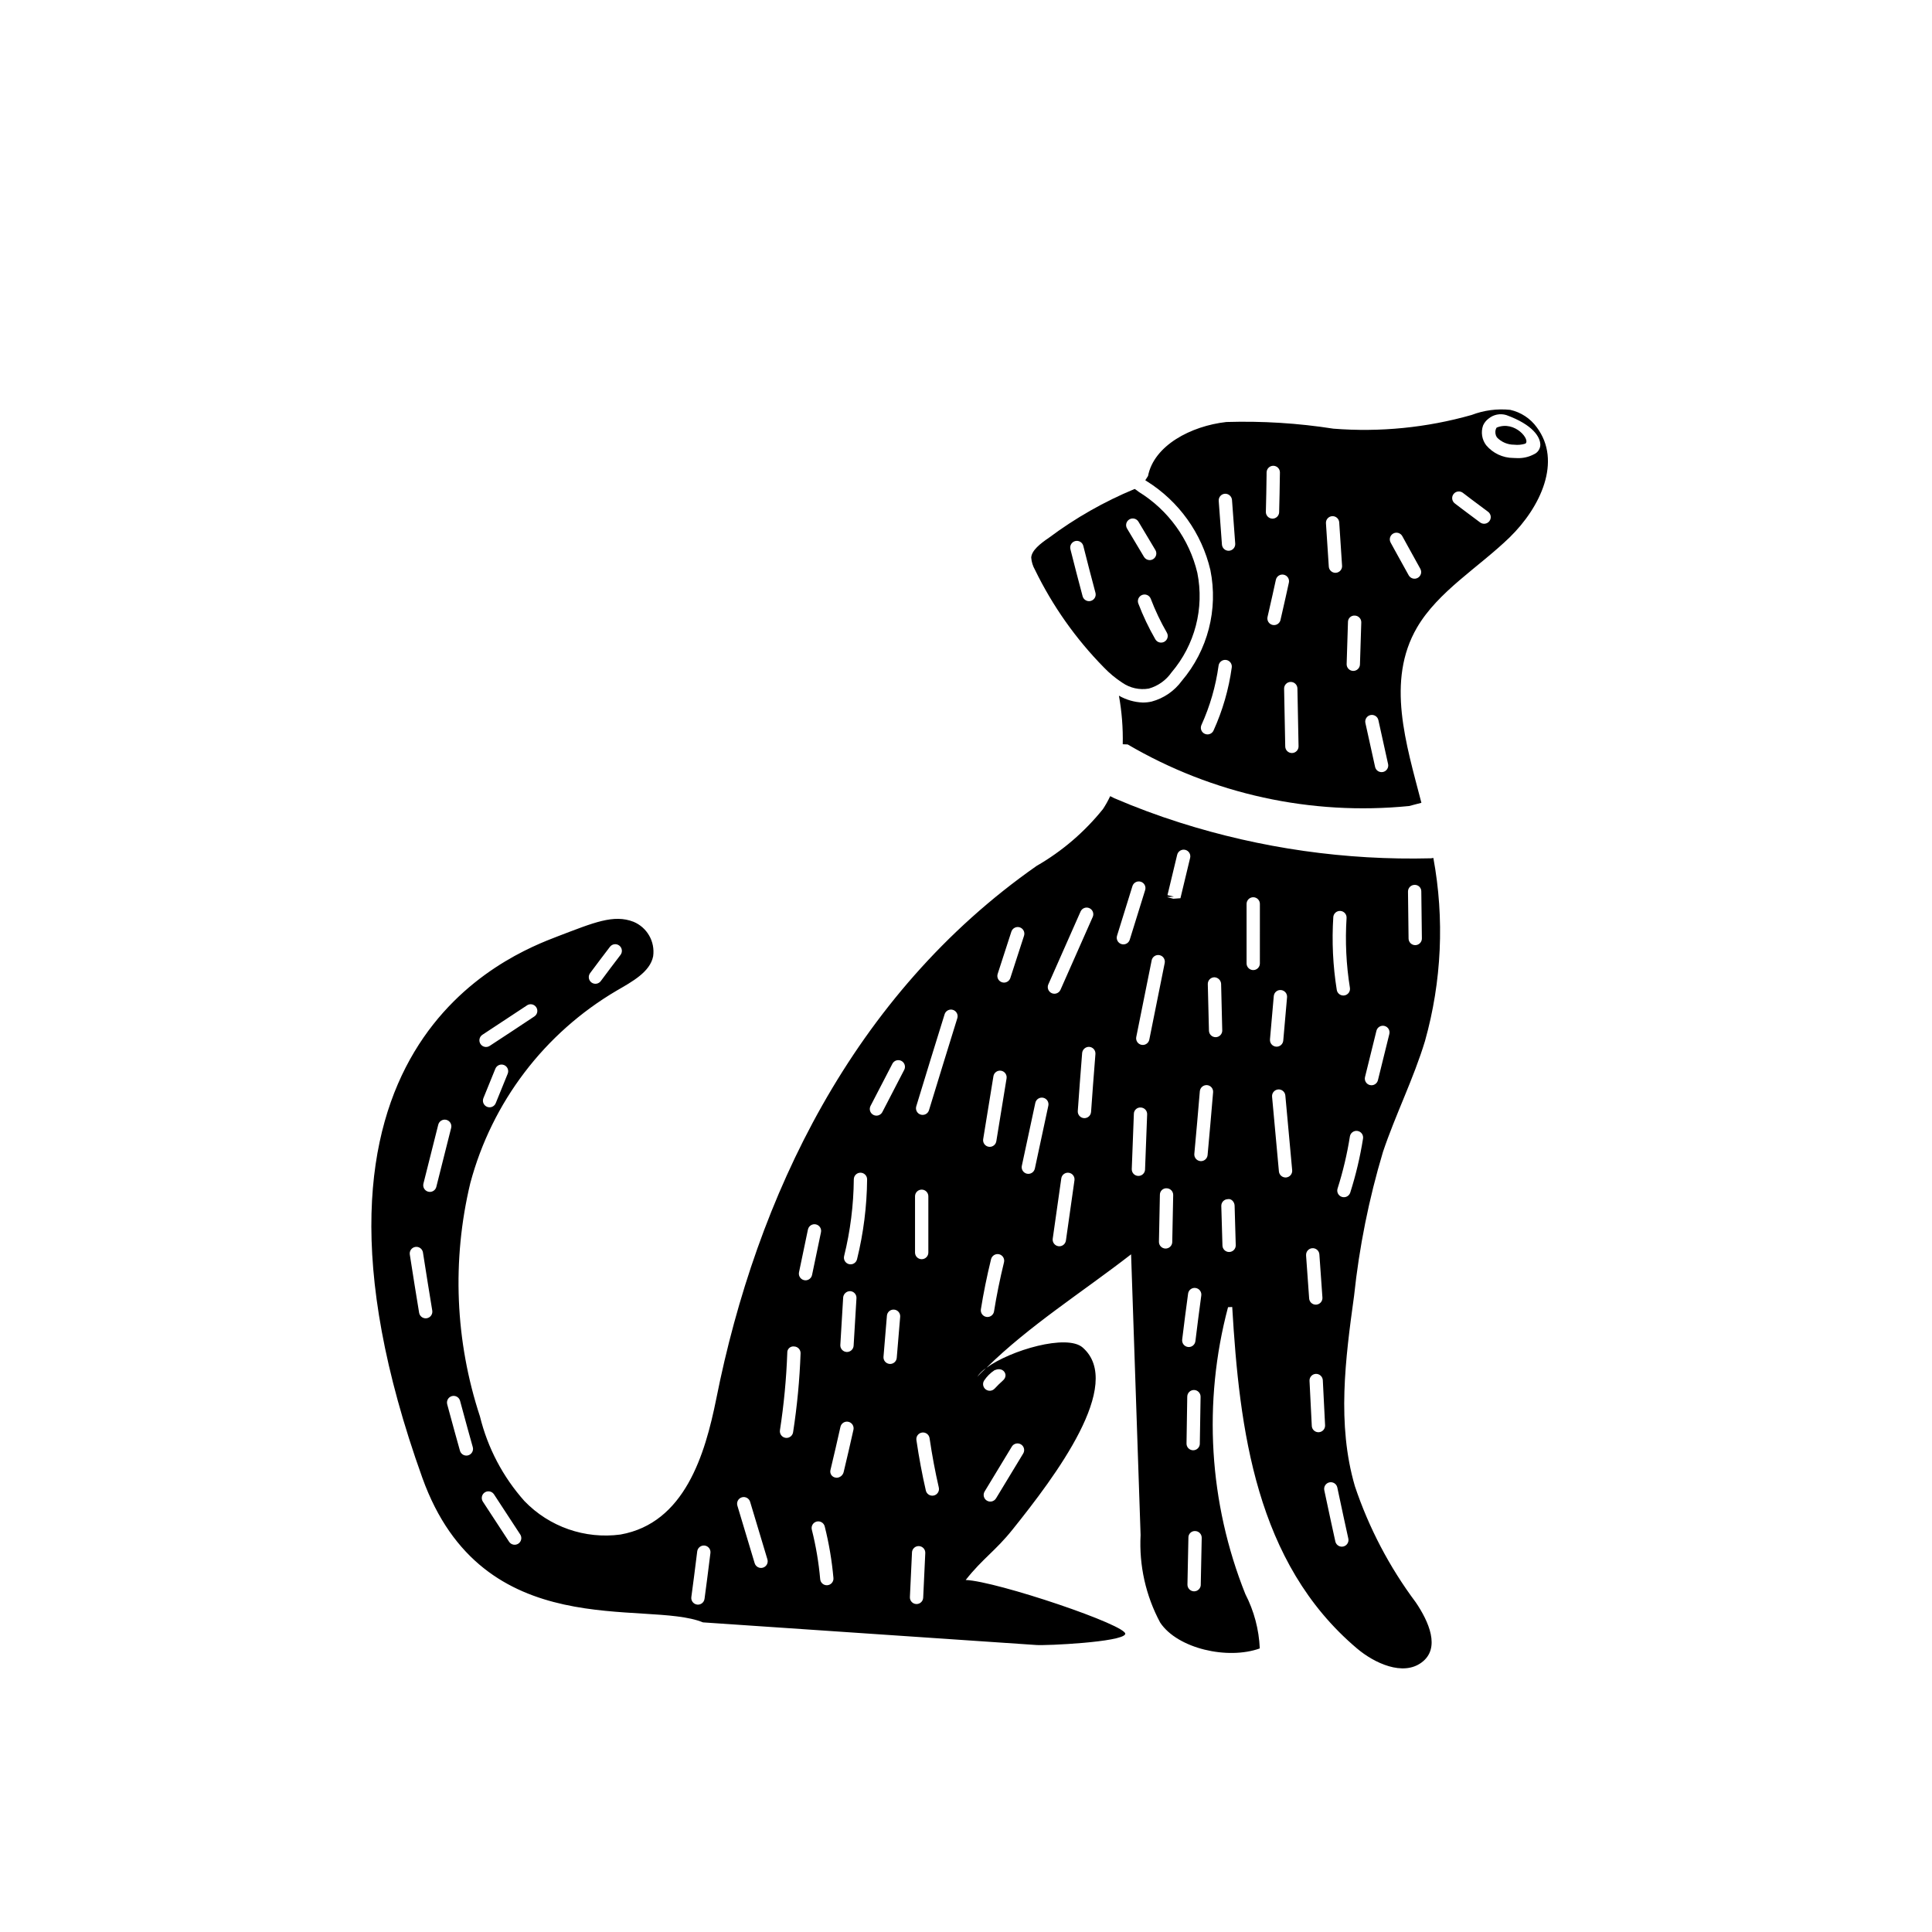
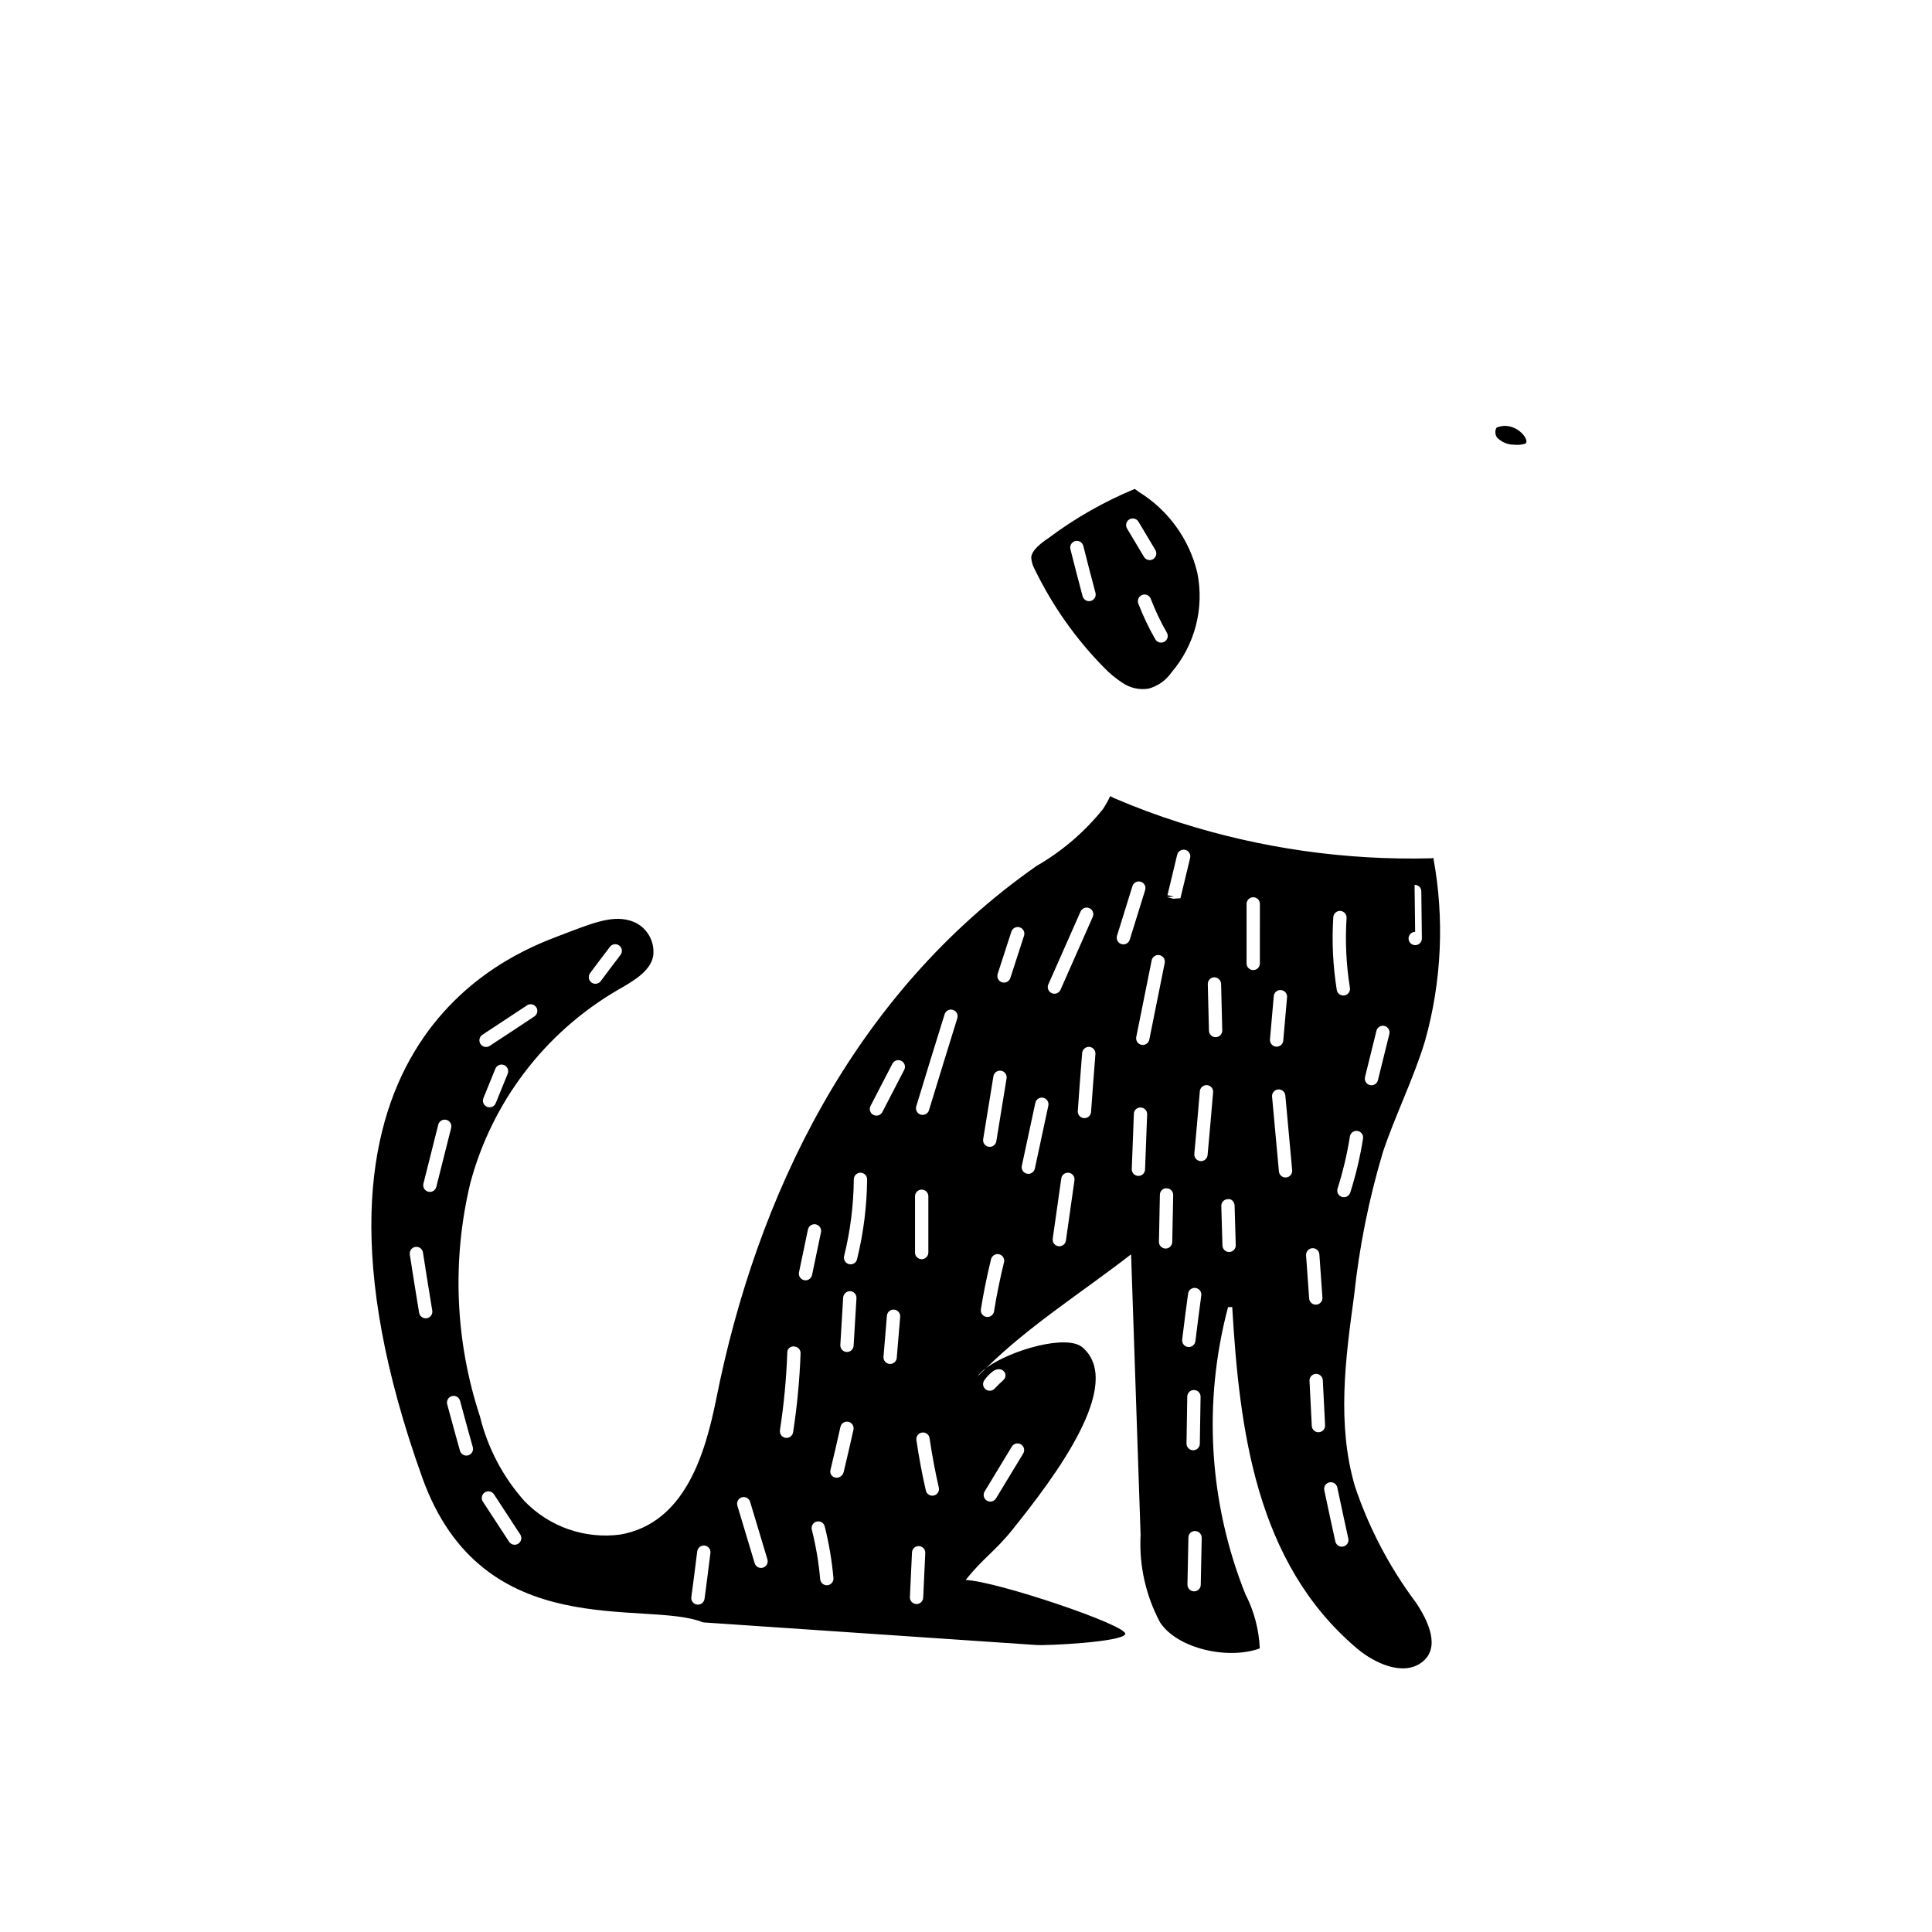
<svg xmlns="http://www.w3.org/2000/svg" fill="#000000" width="800px" height="800px" version="1.1" viewBox="144 144 512 512">
  <g>
-     <path d="m551.27 257.25c-1.707-2.359-4.215-4.008-7.055-4.637-3.469-0.352-6.973 0.113-10.227 1.359-11.898 3.375-24.301 4.606-36.629 3.629-9.379-1.465-18.875-2.055-28.363-1.766-9.422 1.059-19.195 6.246-20.758 14.309l-0.723 1.125c0.121 0.094 0.258 0.148 0.375 0.246l0.004 0.004c8.512 5.316 14.578 13.785 16.871 23.559 2.106 10.43-0.688 21.25-7.574 29.359-1.957 2.684-4.777 4.621-7.988 5.484-0.773 0.172-1.562 0.262-2.356 0.258-2.223-0.086-4.391-0.711-6.32-1.816 0.766 4.246 1.105 8.559 1.012 12.871l1.309 0.051c22.504 13.188 48.609 18.902 74.566 16.32l3.273-0.855c-4.031-15.566-9.422-32.293-1.16-46.453 5.594-9.574 16.324-15.922 24.535-23.879 8.215-8.008 13.906-20.203 7.207-29.168zm-85.668 80.34c-0.281 0.629-0.91 1.035-1.605 1.035-0.25 0-0.496-0.051-0.723-0.156-0.43-0.191-0.762-0.547-0.926-0.984s-0.148-0.922 0.043-1.348c2.266-4.996 3.797-10.297 4.543-15.734 0.133-0.965 1.02-1.641 1.984-1.512 0.965 0.133 1.641 1.02 1.512 1.984-0.793 5.773-2.418 11.406-4.828 16.715zm4.121-47.637-0.141 0.004h0.004c-0.918 0-1.684-0.707-1.758-1.625l-0.855-11.586c-0.074-0.973 0.652-1.82 1.621-1.898 0.965-0.059 1.805 0.66 1.898 1.621l0.855 11.586c0.074 0.973-0.652 1.82-1.621 1.898zm9.93-20.176 0.008-0.605h0.004c0.016-0.961 0.801-1.734 1.766-1.734h0.027c0.973 0.016 1.75 0.816 1.734 1.789l-0.012 0.602c-0.051 3.289-0.098 6.617-0.195 9.902h0.004c-0.027 0.953-0.809 1.715-1.762 1.715l-0.051-0.004c-0.469-0.012-0.91-0.211-1.23-0.551-0.324-0.34-0.496-0.797-0.48-1.262 0.094-3.269 0.145-6.578 0.191-9.852zm3.691 38.508h0.008c-0.184 0.801-0.898 1.371-1.719 1.371-0.133 0-0.266-0.016-0.395-0.043-0.457-0.105-0.852-0.383-1.102-0.781-0.246-0.395-0.328-0.875-0.227-1.328l0.438-1.922c0.605-2.66 1.207-5.301 1.773-7.934 0.211-0.949 1.145-1.551 2.094-1.344 0.949 0.203 1.555 1.137 1.355 2.086-0.57 2.648-1.176 5.301-1.785 7.977zm3.051 35.277h-0.027c-0.961 0-1.746-0.77-1.766-1.727l-0.301-15.316c-0.02-0.977 0.754-1.781 1.727-1.801h0.035c0.961 0 1.746 0.77 1.766 1.73l0.301 15.316c0.012 0.469-0.168 0.922-0.492 1.258-0.324 0.336-0.77 0.531-1.238 0.539zm11.625-47.766-0.117 0.004v0.004c-0.93-0.004-1.699-0.723-1.758-1.648l-0.754-11.484v-0.004c-0.066-0.973 0.672-1.809 1.641-1.875 0.973-0.062 1.812 0.672 1.875 1.645l0.754 11.484h0.004c0.027 0.469-0.125 0.926-0.434 1.277-0.309 0.352-0.746 0.566-1.211 0.598zm6.383 24.285c-0.027 0.957-0.809 1.715-1.766 1.719h-0.047c-0.973-0.027-1.738-0.836-1.715-1.812l0.352-11.137c-0.008-0.473 0.184-0.93 0.527-1.258 0.344-0.324 0.812-0.492 1.285-0.457 0.973 0.031 1.742 0.84 1.715 1.816zm6.113 28.504c-0.125 0.027-0.254 0.039-0.383 0.039-0.828 0-1.543-0.574-1.719-1.383l-2.57-11.637c-0.211-0.949 0.391-1.891 1.34-2.102 0.949-0.211 1.895 0.387 2.102 1.34l2.57 11.641h0.004c0.207 0.949-0.395 1.891-1.344 2.102zm9.207-51.445v-0.004c-0.406 0.23-0.891 0.289-1.34 0.164-0.449-0.129-0.832-0.43-1.062-0.836-1.125-2.008-2.227-4.012-3.34-6.035l-1.453-2.644h0.004c-0.227-0.41-0.281-0.891-0.152-1.34 0.133-0.449 0.434-0.828 0.844-1.055 0.855-0.473 1.926-0.16 2.398 0.691l1.457 2.648c1.105 2.012 2.203 4.008 3.32 6.004v0.004c0.227 0.406 0.285 0.891 0.16 1.34-0.129 0.449-0.426 0.832-0.836 1.059zm18.988-15.043c-0.281 0.375-0.699 0.621-1.16 0.688-0.465 0.066-0.934-0.055-1.309-0.336l-2.035-1.52c-1.566-1.168-3.141-2.336-4.688-3.535l0.004 0.004c-0.77-0.598-0.91-1.703-0.316-2.469 0.594-0.77 1.699-0.914 2.469-0.324 1.531 1.184 3.09 2.344 4.637 3.496l2.043 1.527h0.004c0.371 0.281 0.621 0.699 0.688 1.164 0.066 0.461-0.055 0.93-0.336 1.305zm11.789-17.703c-1.34 0.711-2.844 1.059-4.359 1.012-0.395 0-0.762-0.016-1.094-0.039-2.785-0.012-5.426-1.254-7.211-3.394-1.117-1.488-1.422-3.438-0.812-5.199 0.312-0.715 0.805-1.34 1.43-1.812 1.309-1.098 3.082-1.461 4.719-0.969 7.223 2.625 8.965 5.906 9.031 7.785h0.004c0.012 1.137-0.664 2.168-1.707 2.617z" />
    <path d="m540.39 257.81c-0.215 0.707-0.105 1.477 0.301 2.098 1.195 1.25 2.852 1.953 4.582 1.945 0.98 0.109 1.969 0.023 2.914-0.266 1.578-0.828-2.648-6.301-7.562-4.269-0.102 0.152-0.18 0.316-0.234 0.492z" />
    <path d="m454.46 322.2c6.207-7.281 8.73-17.004 6.848-26.387-2.125-8.914-7.699-16.629-15.496-21.445-0.355-0.289-0.727-0.551-1.109-0.793-8.066 3.344-15.684 7.676-22.68 12.898-2.387 1.625-4.602 3.379-4.742 5.281h0.004c0.078 1.145 0.422 2.258 0.996 3.254 4.644 9.555 10.809 18.289 18.254 25.867 1.473 1.535 3.113 2.898 4.898 4.059 2.043 1.41 4.559 1.965 7.008 1.547 2.441-0.684 4.57-2.199 6.019-4.281zm-21.398-18.949c-0.148 0.043-0.301 0.062-0.457 0.062-0.797 0-1.496-0.535-1.703-1.305-1.113-4.137-2.172-8.277-3.234-12.469h0.004c-0.117-0.453-0.051-0.938 0.191-1.34 0.238-0.402 0.629-0.695 1.082-0.812 0.457-0.113 0.938-0.043 1.34 0.199 0.402 0.238 0.691 0.633 0.805 1.086 1.055 4.176 2.109 8.297 3.219 12.418 0.121 0.453 0.059 0.934-0.176 1.34-0.234 0.402-0.617 0.699-1.07 0.82zm10.223-21.602c0.832-0.5 1.918-0.23 2.418 0.605l4.484 7.508c0.242 0.398 0.312 0.879 0.199 1.332s-0.402 0.844-0.801 1.086c-0.273 0.164-0.586 0.254-0.906 0.254-0.621 0-1.195-0.324-1.512-0.859l-4.484-7.508c-0.242-0.398-0.316-0.879-0.203-1.332s0.402-0.844 0.805-1.086zm2.383 22.289v0.004c-0.348-0.91 0.109-1.93 1.02-2.277 0.91-0.348 1.93 0.109 2.277 1.02 1.18 3.098 2.606 6.098 4.262 8.969 0.488 0.844 0.199 1.922-0.645 2.406-0.844 0.488-1.922 0.199-2.41-0.645-1.75-3.035-3.254-6.203-4.504-9.477z" />
-     <path d="m503.05 537.82c-4.785-16.426-2.519-33.656-0.203-50.43v-0.004c1.367-12.922 3.93-25.688 7.66-38.137 3.324-9.875 8.113-19.398 11.133-29.371 4.434-15.793 5.191-32.387 2.215-48.516l-0.656 0.102 0.004-0.004c-22.559 0.57-45.051-2.633-66.555-9.469-5.894-1.863-11.688-4.031-17.332-6.449l-1.109-0.555h0.004c-0.551 1.188-1.191 2.332-1.914 3.426-4.875 6.07-10.836 11.18-17.586 15.062-48.82 34.16-74.262 87.812-84.891 141.22-2.973 14.762-8.363 32.949-25.391 35.973-9.41 1.262-18.859-2.031-25.445-8.867-5.703-6.398-9.75-14.094-11.789-22.422-6.574-19.965-7.465-41.371-2.566-61.816 5.719-21.449 19.656-39.785 38.793-51.035 4.082-2.367 8.867-4.938 9.672-9.117 0.543-3.867-1.59-7.613-5.188-9.121-5.289-2.066-10.531 0.203-20.051 3.828-12.445 4.785-77.031 29.02-35.922 143.54 16.02 44.586 59.348 32.145 74.363 38.289 29.422 2.016 58.863 4.016 88.316 5.996 2.57 0.203 22.723-0.754 23.578-2.871 1.008-2.215-34.109-14.055-42.27-14.359 4.535-5.742 7.859-7.656 12.445-13.402 11.234-14.008 29.727-38.492 18.539-48.215-4.18-3.629-19.094 0.707-25.492 5.391 11.336-11.184 25.492-20.102 38.34-30.078 0.855 24.836 1.695 49.641 2.519 74.414l-0.004 0.004c-0.418 8.051 1.375 16.066 5.191 23.172 4.586 6.902 17.887 9.926 26.398 6.852-0.219-5.023-1.523-9.938-3.828-14.406-9.668-24.191-11.277-50.852-4.586-76.027l1.109-0.051c1.914 32.395 6.195 67.762 33.051 90.484 4.637 3.93 12.191 7.406 17.129 3.727 5.141-3.777 1.863-10.934-1.562-15.973v0.004c-6.973-9.34-12.414-19.73-16.121-30.781zm15.824-159.32c0.473-0.02 0.93 0.156 1.27 0.484 0.34 0.332 0.523 0.785 0.516 1.258l0.152 12.445c0.008 0.469-0.172 0.918-0.5 1.254-0.328 0.336-0.773 0.527-1.242 0.531h-0.023 0.004c-0.969 0-1.754-0.773-1.766-1.742l-0.152-12.445c-0.012-0.973 0.77-1.773 1.742-1.785zm-218.49 23.387c1.719-2.324 3.488-4.648 5.258-6.973v0.004c0.59-0.777 1.695-0.926 2.469-0.336 0.773 0.59 0.926 1.695 0.336 2.469-1.758 2.309-3.519 4.621-5.223 6.934-0.277 0.379-0.695 0.633-1.16 0.707-0.465 0.07-0.938-0.047-1.316-0.324-0.379-0.281-0.629-0.699-0.695-1.164-0.07-0.465 0.051-0.938 0.332-1.316zm-21.832 26.648c-1.059 2.625-2.121 5.246-3.18 7.82-0.176 0.434-0.52 0.777-0.953 0.957-0.43 0.18-0.918 0.18-1.348 0.004-0.434-0.18-0.777-0.523-0.957-0.953-0.18-0.434-0.18-0.918-0.004-1.352 1.059-2.562 2.113-5.18 3.168-7.797v0.004c0.367-0.902 1.395-1.336 2.293-0.973 0.902 0.363 1.34 1.387 0.98 2.289zm-6.731-10.297c3.922-2.566 7.898-5.184 11.824-7.797l-0.004-0.004c0.391-0.262 0.871-0.363 1.332-0.273 0.461 0.09 0.867 0.363 1.129 0.754s0.355 0.871 0.262 1.332c-0.094 0.461-0.367 0.863-0.762 1.121-3.934 2.625-7.918 5.246-11.852 7.816-0.816 0.516-1.891 0.281-2.418-0.527-0.527-0.805-0.309-1.883 0.488-2.422zm-14.719 75.109c-0.098 0.016-0.195 0.023-0.293 0.023-0.859 0-1.594-0.625-1.738-1.473-0.82-4.91-1.59-9.824-2.359-14.734l-0.109-0.699c-0.152-0.965 0.508-1.867 1.469-2.016 0.961-0.152 1.863 0.508 2.016 1.469l0.109 0.699c0.77 4.898 1.539 9.797 2.356 14.699 0.16 0.961-0.488 1.871-1.449 2.031zm0.82-33.477v-0.004c-0.543 0-1.055-0.25-1.391-0.68-0.332-0.426-0.453-0.984-0.32-1.512l3.93-15.617v-0.004c0.113-0.453 0.402-0.844 0.805-1.086 0.398-0.242 0.883-0.312 1.336-0.199 0.453 0.113 0.844 0.406 1.086 0.809 0.238 0.402 0.309 0.883 0.191 1.34l-3.93 15.617c-0.195 0.781-0.898 1.332-1.707 1.332zm10.152 69.812v-0.004c-0.156 0.043-0.316 0.066-0.48 0.066-0.789 0-1.48-0.523-1.699-1.281-0.926-3.269-1.824-6.574-2.715-9.855l-0.668-2.457h0.004c-0.254-0.941 0.301-1.91 1.242-2.168 0.938-0.254 1.906 0.301 2.164 1.242l0.668 2.461c0.887 3.269 1.777 6.562 2.703 9.816v-0.004c0.262 0.938-0.281 1.914-1.219 2.18zm13.285 23.406v-0.004c-0.391 0.258-0.867 0.348-1.324 0.254-0.461-0.094-0.863-0.367-1.117-0.758l-6.953-10.633c-0.258-0.391-0.348-0.867-0.254-1.328 0.094-0.457 0.367-0.859 0.758-1.113 0.812-0.535 1.906-0.312 2.441 0.504l6.953 10.633v-0.004c0.535 0.816 0.309 1.91-0.504 2.445zm50.766 3.633c-0.457 3.66-0.918 7.352-1.418 11l-0.004-0.004c-0.117 0.875-0.863 1.523-1.742 1.527-0.082 0-0.16-0.008-0.242-0.02-0.461-0.062-0.883-0.305-1.164-0.68-0.285-0.371-0.406-0.84-0.344-1.305 0.5-3.637 0.961-7.316 1.414-10.961l0.145-1.16c0.133-0.961 1.008-1.641 1.969-1.531 0.465 0.059 0.887 0.297 1.176 0.668 0.285 0.367 0.414 0.836 0.355 1.301zm54.367-95.691v-0.004c0-0.973 0.789-1.766 1.766-1.766 0.973 0 1.762 0.793 1.762 1.766v14.914c0 0.973-0.789 1.762-1.762 1.762-0.977 0-1.766-0.789-1.766-1.762zm-40.305 98.414c-0.449 0.137-0.934 0.086-1.344-0.137s-0.719-0.602-0.852-1.051l-4.586-15.266 0.004 0.004c-0.273-0.934 0.258-1.91 1.188-2.188 0.93-0.273 1.91 0.254 2.191 1.184l4.586 15.266v-0.004c0.133 0.449 0.082 0.934-0.141 1.344-0.223 0.41-0.602 0.715-1.047 0.848zm7.988-35.879c-0.133 0.859-0.871 1.492-1.738 1.496-0.094 0-0.184-0.008-0.273-0.023-0.461-0.07-0.879-0.324-1.152-0.699-0.277-0.379-0.391-0.852-0.32-1.312 1.047-6.789 1.699-13.637 1.945-20.5-0.035-0.484 0.152-0.957 0.508-1.285 0.355-0.332 0.84-0.48 1.32-0.414 0.465 0.02 0.906 0.219 1.227 0.562 0.316 0.344 0.488 0.797 0.469 1.266-0.25 7.004-0.914 13.984-1.984 20.91zm3.301-40.273v0.004c-0.535 0-1.039-0.242-1.375-0.656-0.336-0.414-0.465-0.957-0.355-1.477l2.367-11.336h0.004c0.203-0.953 1.141-1.562 2.094-1.355 0.953 0.203 1.559 1.141 1.355 2.09l-2.367 11.336h-0.004c-0.172 0.812-0.891 1.395-1.719 1.398zm5.797 80.805-0.16 0.008c-0.914 0-1.672-0.695-1.754-1.605-0.391-4.426-1.133-8.816-2.219-13.125-0.238-0.945 0.332-1.906 1.277-2.144s1.902 0.336 2.141 1.277c1.129 4.492 1.902 9.066 2.312 13.676 0.043 0.469-0.102 0.93-0.402 1.289-0.301 0.359-0.73 0.586-1.195 0.625zm6.906-41.23c-0.832 3.777-1.715 7.508-2.598 11.23v0.004c-0.203 0.852-0.945 1.469-1.82 1.52-0.113-0.004-0.23-0.016-0.34-0.043-0.445-0.066-0.844-0.316-1.102-0.684-0.254-0.371-0.348-0.832-0.25-1.273 0.957-4.039 1.836-7.75 2.664-11.512v0.004c0.219-0.941 1.152-1.531 2.098-1.324 0.941 0.207 1.543 1.133 1.348 2.078zm0.039-22.238c-0.059 0.934-0.828 1.656-1.762 1.66l-0.109-0.004h0.004c-0.973-0.059-1.715-0.895-1.656-1.867l0.754-12.594v0.004c0.094-0.957 0.906-1.68 1.867-1.66 0.973 0.059 1.711 0.891 1.656 1.863zm0.906-22.914v0.004c-0.23 0.945-1.184 1.523-2.129 1.293s-1.527-1.184-1.297-2.129c1.645-6.664 2.508-13.492 2.57-20.352 0.008-0.969 0.793-1.754 1.762-1.754h0.016c0.465 0.004 0.914 0.195 1.242 0.527 0.328 0.332 0.512 0.781 0.508 1.25-0.066 7.133-0.961 14.238-2.672 21.164zm10.523 26.129c-0.074 0.914-0.836 1.617-1.754 1.617l-0.148-0.008c-0.469-0.039-0.898-0.262-1.199-0.617-0.301-0.355-0.449-0.82-0.41-1.285l0.906-10.879v-0.004c0.082-0.969 0.934-1.688 1.906-1.605 0.969 0.078 1.688 0.934 1.609 1.902zm1.977-76.32-5.793 11.184c-0.449 0.859-1.508 1.199-2.371 0.754-0.863-0.445-1.203-1.504-0.766-2.367l5.797-11.184c0.215-0.418 0.582-0.734 1.031-0.879 0.445-0.141 0.93-0.102 1.348 0.113 0.418 0.215 0.73 0.586 0.871 1.031 0.145 0.449 0.102 0.934-0.113 1.348zm5.031 139.89c-0.047 0.938-0.82 1.672-1.758 1.676l-0.094-0.004c-0.465-0.023-0.906-0.234-1.219-0.582-0.312-0.344-0.477-0.805-0.449-1.27l0.555-11.836-0.004-0.004c0.055-0.969 0.883-1.711 1.852-1.66 0.973 0.051 1.719 0.875 1.672 1.844zm2.816-27.086c-0.129 0.031-0.262 0.043-0.398 0.043-0.82 0-1.531-0.566-1.715-1.367-0.988-4.301-1.805-8.664-2.496-13.34v0.004c-0.074-0.469 0.039-0.945 0.316-1.324 0.281-0.383 0.699-0.633 1.168-0.703 0.465-0.07 0.941 0.051 1.316 0.336 0.379 0.281 0.625 0.707 0.688 1.172 0.676 4.582 1.477 8.855 2.445 13.062v0.004c0.219 0.949-0.375 1.895-1.324 2.113zm6.227-126.49c-2.519 8.105-5.019 16.23-7.504 24.371-0.281 0.934-1.266 1.457-2.199 1.176s-1.457-1.266-1.176-2.199c2.469-8.164 4.992-16.281 7.512-24.395 0.137-0.449 0.449-0.82 0.863-1.039 0.414-0.219 0.898-0.262 1.344-0.125 0.93 0.289 1.453 1.281 1.16 2.211zm7.606 92.746c-0.805 0.707-1.562 1.461-2.316 2.266 0.617-0.902 1.402-1.672 2.32-2.269zm9.254 20.188c0.836 0.504 1.102 1.586 0.602 2.422-2.367 3.934-4.789 7.914-7.207 11.898v-0.004c-0.508 0.832-1.594 1.098-2.426 0.594s-1.098-1.59-0.59-2.422c2.418-3.977 4.836-7.957 7.203-11.887h-0.004c0.508-0.832 1.586-1.102 2.422-0.602zm-6.973-19.672c0.078-0.055 0.176-0.023 0.258-0.062 0.215-0.105 0.449-0.164 0.691-0.168 0.164-0.023 0.328-0.016 0.492 0.016 0.789 0.102 1.398 0.75 1.449 1.547 0 0.496-0.211 0.965-0.574 1.301l-0.043 0.051-0.059 0.023-0.027 0.055c-0.762 0.668-1.477 1.387-2.191 2.148l-0.004-0.004c-0.613 0.66-1.629 0.746-2.348 0.203-0.719-0.543-0.914-1.539-0.449-2.312 0.734-1.113 1.688-2.066 2.805-2.797zm2.484-28.578c-1.086 4.457-1.977 8.832-2.641 13.012-0.137 0.852-0.875 1.48-1.738 1.484-0.094 0-0.188-0.008-0.281-0.023-0.961-0.152-1.617-1.059-1.465-2.019 0.68-4.269 1.586-8.742 2.699-13.293v0.004c0.246-0.938 1.188-1.512 2.133-1.297 0.453 0.113 0.844 0.398 1.086 0.797 0.246 0.402 0.316 0.883 0.207 1.336zm-2.035-32.074h-0.004c-0.137 0.852-0.871 1.477-1.734 1.477-0.098 0-0.195-0.008-0.289-0.023-0.461-0.074-0.875-0.332-1.145-0.711-0.273-0.379-0.387-0.852-0.309-1.312l2.715-16.676c0.16-0.957 1.066-1.605 2.023-1.449s1.609 1.059 1.461 2.016zm2.039-42.051h-0.004c-0.184 0-0.367-0.031-0.543-0.086-0.445-0.145-0.812-0.461-1.027-0.875-0.211-0.418-0.25-0.902-0.105-1.348l3.625-11.184c0.141-0.449 0.457-0.82 0.875-1.035 0.418-0.219 0.906-0.258 1.352-0.113 0.449 0.145 0.82 0.465 1.031 0.883 0.211 0.422 0.246 0.906 0.098 1.355l-3.625 11.184v-0.004c-0.238 0.73-0.914 1.223-1.68 1.223zm11.746 32.621-3.574 16.676v-0.004c-0.102 0.457-0.375 0.859-0.77 1.113s-0.875 0.34-1.332 0.242c-0.457-0.102-0.855-0.379-1.109-0.773-0.254-0.395-0.34-0.871-0.238-1.328l3.578-16.68c0.211-0.949 1.148-1.551 2.098-1.344 0.949 0.211 1.551 1.145 1.348 2.094zm-0.008-32.125 8.562-19.352c0.402-0.875 1.434-1.266 2.316-0.871 0.883 0.391 1.285 1.418 0.906 2.305l-8.562 19.348c-0.406 0.875-1.438 1.266-2.32 0.875-0.879-0.395-1.281-1.422-0.902-2.309zm4.668 67.867-0.004-0.004c-0.121 0.871-0.863 1.516-1.742 1.52-0.082 0-0.168-0.008-0.25-0.02-0.965-0.137-1.633-1.027-1.5-1.992l2.269-15.969c0.133-0.965 1.027-1.637 1.992-1.5s1.637 1.027 1.5 1.992zm7.742-48.426c-0.375 4.793-0.75 9.547-1.078 14.348l-0.004-0.004c-0.062 0.922-0.828 1.641-1.754 1.641l-0.121-0.004h-0.004c-0.465-0.031-0.898-0.25-1.207-0.602s-0.461-0.812-0.43-1.277c0.328-4.809 0.703-9.578 1.078-14.383l0.078-1v-0.004c0.098-0.961 0.934-1.676 1.898-1.621 0.465 0.039 0.898 0.258 1.203 0.613 0.305 0.355 0.453 0.816 0.418 1.285zm71.523 5.082 3.023-12.242c0.23-0.945 1.188-1.523 2.133-1.289s1.523 1.188 1.289 2.133l-3.023 12.242v0.004c-0.195 0.785-0.898 1.34-1.711 1.34-0.141 0-0.285-0.02-0.422-0.051-0.945-0.234-1.523-1.191-1.289-2.137zm-1.992 14.297h-0.004c0.965 0.152 1.621 1.055 1.469 2.019-0.766 4.852-1.898 9.637-3.387 14.316-0.297 0.926-1.289 1.441-2.215 1.145-0.93-0.297-1.441-1.289-1.145-2.219 1.434-4.508 2.527-9.121 3.262-13.793 0.074-0.465 0.324-0.879 0.703-1.152 0.379-0.277 0.852-0.391 1.312-0.316zm-6.418-56.66c0.062-0.973 0.902-1.707 1.871-1.645 0.973 0.062 1.711 0.898 1.648 1.871-0.395 6.18-0.098 12.387 0.887 18.5 0.156 0.961-0.5 1.867-1.461 2.019-0.094 0.016-0.188 0.023-0.285 0.023-0.863 0-1.598-0.629-1.738-1.484-1.023-6.375-1.332-12.844-0.922-19.285zm-53.941 5.977c-0.227 0.738-0.91 1.238-1.684 1.242-0.176 0-0.352-0.027-0.523-0.082-0.93-0.285-1.449-1.273-1.164-2.203l4.082-13.152c0.137-0.449 0.449-0.824 0.863-1.043 0.414-0.223 0.902-0.266 1.348-0.125 0.449 0.137 0.824 0.449 1.043 0.867 0.215 0.414 0.258 0.902 0.117 1.348zm4.055 60.914h0.004c-0.039 0.941-0.816 1.688-1.762 1.688l-0.078-0.004 0.004 0.004c-0.469-0.02-0.91-0.223-1.227-0.566-0.316-0.348-0.48-0.801-0.461-1.27l0.555-14.609c0-0.473 0.203-0.922 0.551-1.242 0.348-0.32 0.812-0.48 1.281-0.445 0.469 0.02 0.91 0.223 1.227 0.566s0.484 0.801 0.461 1.27zm-0.602-33.02 0.004-0.004c-0.117 0-0.234-0.012-0.352-0.031-0.457-0.094-0.863-0.363-1.121-0.754-0.258-0.391-0.352-0.867-0.258-1.324l4.082-20.305-0.004-0.004c0.094-0.457 0.367-0.859 0.754-1.117 0.391-0.262 0.867-0.355 1.328-0.262 0.953 0.195 1.57 1.125 1.379 2.078l-4.082 20.305c-0.168 0.824-0.887 1.414-1.727 1.418zm7.809 52.234h0.004c-0.023 0.957-0.809 1.719-1.766 1.723h-0.039c-0.973-0.027-1.746-0.832-1.723-1.809l0.25-12.441c-0.004-0.477 0.188-0.93 0.527-1.258 0.344-0.324 0.805-0.496 1.277-0.465 0.977 0.023 1.746 0.832 1.723 1.805zm0.301-90.98-1.707-0.441 1.859-0.109-1.715-0.414 2.566-10.68 0.004-0.008c0.109-0.457 0.395-0.852 0.797-1.094 0.398-0.246 0.879-0.324 1.336-0.211 0.457 0.109 0.852 0.398 1.094 0.797 0.242 0.402 0.316 0.883 0.203 1.34l-2.566 10.68zm2.332 116.82c0.504-4.086 1.008-8.125 1.566-12.164 0.059-0.465 0.301-0.891 0.676-1.172 0.375-0.285 0.848-0.406 1.312-0.332 0.465 0.062 0.883 0.309 1.164 0.68 0.285 0.375 0.406 0.844 0.344 1.305-0.551 4.019-1.055 8.043-1.559 12.117h-0.004c-0.109 0.883-0.855 1.547-1.746 1.547-0.074 0-0.145-0.004-0.219-0.016-0.465-0.055-0.887-0.293-1.176-0.664-0.285-0.367-0.414-0.836-0.355-1.301zm1.344 15.113h0.004c0.012-0.965 0.797-1.742 1.766-1.746h0.02c0.973 0.016 1.754 0.812 1.742 1.785l-0.203 12.445h0.004c-0.012 0.965-0.801 1.742-1.766 1.742h-0.023c-0.465-0.008-0.914-0.199-1.238-0.531-0.328-0.336-0.508-0.789-0.5-1.254zm3.578 49.891 0.008-0.004c-0.027 0.957-0.809 1.719-1.766 1.723h-0.043c-0.973-0.027-1.742-0.836-1.723-1.809l0.254-12.445c-0.008-0.473 0.184-0.93 0.527-1.254 0.344-0.328 0.805-0.496 1.281-0.465 0.973 0.027 1.738 0.836 1.719 1.809zm1.805-113.89 0.008-0.004c-0.086 0.906-0.844 1.602-1.754 1.605l-0.164-0.008c-0.969-0.09-1.684-0.949-1.598-1.918 0.504-5.539 1.008-11.074 1.461-16.609 0.098-0.961 0.938-1.676 1.902-1.609 0.469 0.035 0.898 0.258 1.203 0.613 0.301 0.359 0.449 0.82 0.41 1.285-0.457 5.547-0.957 11.094-1.461 16.641zm2.168-31.246h-0.043l0.004-0.004c-0.957 0-1.738-0.762-1.762-1.719l-0.305-12.344c-0.023-0.973 0.746-1.781 1.719-1.809 0.957 0.023 1.742 0.766 1.809 1.723l0.301 12.344h0.004c0.023 0.973-0.746 1.781-1.719 1.809zm3.582 56.93-0.043-0.004c-0.953 0-1.734-0.758-1.762-1.711l-0.305-10.477c-0.027-0.973 0.738-1.785 1.711-1.812 0.953-0.207 1.785 0.734 1.816 1.711l0.301 10.477c0.027 0.977-0.738 1.785-1.711 1.812zm8.113-76.477 0.004-0.004c0 0.977-0.789 1.766-1.762 1.766s-1.766-0.789-1.766-1.766v-15.77c0-0.973 0.793-1.766 1.766-1.766s1.762 0.793 1.762 1.766zm2.676 20.141 1.008-11.484 0.004-0.004c0.039-0.469 0.262-0.902 0.625-1.203 0.359-0.301 0.828-0.441 1.293-0.391 0.469 0.043 0.898 0.27 1.195 0.629 0.301 0.359 0.445 0.824 0.402 1.289l-1.008 11.484c-0.086 0.906-0.844 1.602-1.754 1.602l-0.164-0.008c-0.469-0.043-0.898-0.266-1.195-0.629-0.301-0.359-0.441-0.82-0.398-1.289zm4.281 36.582-0.164 0.008 0.012-0.004c-0.914-0.004-1.672-0.699-1.758-1.605l-1.812-19.797c-0.043-0.469 0.102-0.934 0.398-1.293 0.301-0.363 0.73-0.59 1.199-0.633 0.465-0.043 0.934 0.102 1.293 0.406 0.359 0.301 0.582 0.73 0.625 1.199l1.812 19.797c0.086 0.973-0.629 1.828-1.598 1.918zm5.285 20.629 0.008-0.008c-0.062-0.969 0.672-1.809 1.645-1.875 0.973-0.062 1.812 0.672 1.875 1.645l0.809 11.434c0.031 0.469-0.125 0.93-0.434 1.281-0.309 0.352-0.742 0.566-1.207 0.598l-0.121 0.004c-0.93 0-1.695-0.719-1.758-1.645zm3.359 46.891-0.09 0.004 0.008-0.008c-0.941 0-1.715-0.738-1.762-1.676l-0.602-11.941c-0.023-0.465 0.141-0.926 0.453-1.27 0.312-0.348 0.754-0.555 1.219-0.578 0.969-0.039 1.789 0.703 1.852 1.672l0.602 11.941c0.023 0.465-0.137 0.922-0.453 1.27-0.312 0.348-0.75 0.555-1.219 0.578zm6.496 30.289 0.008-0.008c-0.129 0.027-0.258 0.039-0.387 0.043-0.828-0.004-1.539-0.578-1.719-1.383-0.84-3.777-1.645-7.551-2.441-11.297l-0.484-2.269c-0.098-0.457-0.012-0.934 0.242-1.328 0.254-0.391 0.656-0.668 1.113-0.766 0.953-0.203 1.891 0.402 2.094 1.355l0.484 2.277c0.793 3.734 1.598 7.5 2.434 11.262 0.211 0.949-0.387 1.895-1.336 2.106z" />
+     <path d="m503.05 537.82c-4.785-16.426-2.519-33.656-0.203-50.43v-0.004c1.367-12.922 3.93-25.688 7.66-38.137 3.324-9.875 8.113-19.398 11.133-29.371 4.434-15.793 5.191-32.387 2.215-48.516l-0.656 0.102 0.004-0.004c-22.559 0.57-45.051-2.633-66.555-9.469-5.894-1.863-11.688-4.031-17.332-6.449l-1.109-0.555h0.004c-0.551 1.188-1.191 2.332-1.914 3.426-4.875 6.07-10.836 11.18-17.586 15.062-48.82 34.16-74.262 87.812-84.891 141.22-2.973 14.762-8.363 32.949-25.391 35.973-9.41 1.262-18.859-2.031-25.445-8.867-5.703-6.398-9.75-14.094-11.789-22.422-6.574-19.965-7.465-41.371-2.566-61.816 5.719-21.449 19.656-39.785 38.793-51.035 4.082-2.367 8.867-4.938 9.672-9.117 0.543-3.867-1.59-7.613-5.188-9.121-5.289-2.066-10.531 0.203-20.051 3.828-12.445 4.785-77.031 29.02-35.922 143.54 16.02 44.586 59.348 32.145 74.363 38.289 29.422 2.016 58.863 4.016 88.316 5.996 2.57 0.203 22.723-0.754 23.578-2.871 1.008-2.215-34.109-14.055-42.27-14.359 4.535-5.742 7.859-7.656 12.445-13.402 11.234-14.008 29.727-38.492 18.539-48.215-4.18-3.629-19.094 0.707-25.492 5.391 11.336-11.184 25.492-20.102 38.34-30.078 0.855 24.836 1.695 49.641 2.519 74.414l-0.004 0.004c-0.418 8.051 1.375 16.066 5.191 23.172 4.586 6.902 17.887 9.926 26.398 6.852-0.219-5.023-1.523-9.938-3.828-14.406-9.668-24.191-11.277-50.852-4.586-76.027l1.109-0.051c1.914 32.395 6.195 67.762 33.051 90.484 4.637 3.93 12.191 7.406 17.129 3.727 5.141-3.777 1.863-10.934-1.562-15.973v0.004c-6.973-9.34-12.414-19.73-16.121-30.781zm15.824-159.32c0.473-0.02 0.93 0.156 1.27 0.484 0.34 0.332 0.523 0.785 0.516 1.258l0.152 12.445c0.008 0.469-0.172 0.918-0.5 1.254-0.328 0.336-0.773 0.527-1.242 0.531h-0.023 0.004c-0.969 0-1.754-0.773-1.766-1.742c-0.012-0.973 0.77-1.773 1.742-1.785zm-218.49 23.387c1.719-2.324 3.488-4.648 5.258-6.973v0.004c0.59-0.777 1.695-0.926 2.469-0.336 0.773 0.59 0.926 1.695 0.336 2.469-1.758 2.309-3.519 4.621-5.223 6.934-0.277 0.379-0.695 0.633-1.16 0.707-0.465 0.07-0.938-0.047-1.316-0.324-0.379-0.281-0.629-0.699-0.695-1.164-0.07-0.465 0.051-0.938 0.332-1.316zm-21.832 26.648c-1.059 2.625-2.121 5.246-3.18 7.82-0.176 0.434-0.52 0.777-0.953 0.957-0.43 0.18-0.918 0.18-1.348 0.004-0.434-0.18-0.777-0.523-0.957-0.953-0.18-0.434-0.18-0.918-0.004-1.352 1.059-2.562 2.113-5.18 3.168-7.797v0.004c0.367-0.902 1.395-1.336 2.293-0.973 0.902 0.363 1.34 1.387 0.98 2.289zm-6.731-10.297c3.922-2.566 7.898-5.184 11.824-7.797l-0.004-0.004c0.391-0.262 0.871-0.363 1.332-0.273 0.461 0.09 0.867 0.363 1.129 0.754s0.355 0.871 0.262 1.332c-0.094 0.461-0.367 0.863-0.762 1.121-3.934 2.625-7.918 5.246-11.852 7.816-0.816 0.516-1.891 0.281-2.418-0.527-0.527-0.805-0.309-1.883 0.488-2.422zm-14.719 75.109c-0.098 0.016-0.195 0.023-0.293 0.023-0.859 0-1.594-0.625-1.738-1.473-0.82-4.91-1.59-9.824-2.359-14.734l-0.109-0.699c-0.152-0.965 0.508-1.867 1.469-2.016 0.961-0.152 1.863 0.508 2.016 1.469l0.109 0.699c0.77 4.898 1.539 9.797 2.356 14.699 0.16 0.961-0.488 1.871-1.449 2.031zm0.82-33.477v-0.004c-0.543 0-1.055-0.25-1.391-0.68-0.332-0.426-0.453-0.984-0.32-1.512l3.93-15.617v-0.004c0.113-0.453 0.402-0.844 0.805-1.086 0.398-0.242 0.883-0.312 1.336-0.199 0.453 0.113 0.844 0.406 1.086 0.809 0.238 0.402 0.309 0.883 0.191 1.34l-3.93 15.617c-0.195 0.781-0.898 1.332-1.707 1.332zm10.152 69.812v-0.004c-0.156 0.043-0.316 0.066-0.48 0.066-0.789 0-1.48-0.523-1.699-1.281-0.926-3.269-1.824-6.574-2.715-9.855l-0.668-2.457h0.004c-0.254-0.941 0.301-1.91 1.242-2.168 0.938-0.254 1.906 0.301 2.164 1.242l0.668 2.461c0.887 3.269 1.777 6.562 2.703 9.816v-0.004c0.262 0.938-0.281 1.914-1.219 2.18zm13.285 23.406v-0.004c-0.391 0.258-0.867 0.348-1.324 0.254-0.461-0.094-0.863-0.367-1.117-0.758l-6.953-10.633c-0.258-0.391-0.348-0.867-0.254-1.328 0.094-0.457 0.367-0.859 0.758-1.113 0.812-0.535 1.906-0.312 2.441 0.504l6.953 10.633v-0.004c0.535 0.816 0.309 1.91-0.504 2.445zm50.766 3.633c-0.457 3.66-0.918 7.352-1.418 11l-0.004-0.004c-0.117 0.875-0.863 1.523-1.742 1.527-0.082 0-0.16-0.008-0.242-0.02-0.461-0.062-0.883-0.305-1.164-0.68-0.285-0.371-0.406-0.84-0.344-1.305 0.5-3.637 0.961-7.316 1.414-10.961l0.145-1.16c0.133-0.961 1.008-1.641 1.969-1.531 0.465 0.059 0.887 0.297 1.176 0.668 0.285 0.367 0.414 0.836 0.355 1.301zm54.367-95.691v-0.004c0-0.973 0.789-1.766 1.766-1.766 0.973 0 1.762 0.793 1.762 1.766v14.914c0 0.973-0.789 1.762-1.762 1.762-0.977 0-1.766-0.789-1.766-1.762zm-40.305 98.414c-0.449 0.137-0.934 0.086-1.344-0.137s-0.719-0.602-0.852-1.051l-4.586-15.266 0.004 0.004c-0.273-0.934 0.258-1.91 1.188-2.188 0.93-0.273 1.91 0.254 2.191 1.184l4.586 15.266v-0.004c0.133 0.449 0.082 0.934-0.141 1.344-0.223 0.41-0.602 0.715-1.047 0.848zm7.988-35.879c-0.133 0.859-0.871 1.492-1.738 1.496-0.094 0-0.184-0.008-0.273-0.023-0.461-0.07-0.879-0.324-1.152-0.699-0.277-0.379-0.391-0.852-0.32-1.312 1.047-6.789 1.699-13.637 1.945-20.5-0.035-0.484 0.152-0.957 0.508-1.285 0.355-0.332 0.84-0.48 1.32-0.414 0.465 0.02 0.906 0.219 1.227 0.562 0.316 0.344 0.488 0.797 0.469 1.266-0.25 7.004-0.914 13.984-1.984 20.91zm3.301-40.273v0.004c-0.535 0-1.039-0.242-1.375-0.656-0.336-0.414-0.465-0.957-0.355-1.477l2.367-11.336h0.004c0.203-0.953 1.141-1.562 2.094-1.355 0.953 0.203 1.559 1.141 1.355 2.09l-2.367 11.336h-0.004c-0.172 0.812-0.891 1.395-1.719 1.398zm5.797 80.805-0.16 0.008c-0.914 0-1.672-0.695-1.754-1.605-0.391-4.426-1.133-8.816-2.219-13.125-0.238-0.945 0.332-1.906 1.277-2.144s1.902 0.336 2.141 1.277c1.129 4.492 1.902 9.066 2.312 13.676 0.043 0.469-0.102 0.93-0.402 1.289-0.301 0.359-0.73 0.586-1.195 0.625zm6.906-41.23c-0.832 3.777-1.715 7.508-2.598 11.23v0.004c-0.203 0.852-0.945 1.469-1.82 1.52-0.113-0.004-0.23-0.016-0.34-0.043-0.445-0.066-0.844-0.316-1.102-0.684-0.254-0.371-0.348-0.832-0.25-1.273 0.957-4.039 1.836-7.75 2.664-11.512v0.004c0.219-0.941 1.152-1.531 2.098-1.324 0.941 0.207 1.543 1.133 1.348 2.078zm0.039-22.238c-0.059 0.934-0.828 1.656-1.762 1.66l-0.109-0.004h0.004c-0.973-0.059-1.715-0.895-1.656-1.867l0.754-12.594v0.004c0.094-0.957 0.906-1.68 1.867-1.66 0.973 0.059 1.711 0.891 1.656 1.863zm0.906-22.914v0.004c-0.23 0.945-1.184 1.523-2.129 1.293s-1.527-1.184-1.297-2.129c1.645-6.664 2.508-13.492 2.57-20.352 0.008-0.969 0.793-1.754 1.762-1.754h0.016c0.465 0.004 0.914 0.195 1.242 0.527 0.328 0.332 0.512 0.781 0.508 1.25-0.066 7.133-0.961 14.238-2.672 21.164zm10.523 26.129c-0.074 0.914-0.836 1.617-1.754 1.617l-0.148-0.008c-0.469-0.039-0.898-0.262-1.199-0.617-0.301-0.355-0.449-0.82-0.41-1.285l0.906-10.879v-0.004c0.082-0.969 0.934-1.688 1.906-1.605 0.969 0.078 1.688 0.934 1.609 1.902zm1.977-76.32-5.793 11.184c-0.449 0.859-1.508 1.199-2.371 0.754-0.863-0.445-1.203-1.504-0.766-2.367l5.797-11.184c0.215-0.418 0.582-0.734 1.031-0.879 0.445-0.141 0.93-0.102 1.348 0.113 0.418 0.215 0.73 0.586 0.871 1.031 0.145 0.449 0.102 0.934-0.113 1.348zm5.031 139.89c-0.047 0.938-0.82 1.672-1.758 1.676l-0.094-0.004c-0.465-0.023-0.906-0.234-1.219-0.582-0.312-0.344-0.477-0.805-0.449-1.27l0.555-11.836-0.004-0.004c0.055-0.969 0.883-1.711 1.852-1.66 0.973 0.051 1.719 0.875 1.672 1.844zm2.816-27.086c-0.129 0.031-0.262 0.043-0.398 0.043-0.82 0-1.531-0.566-1.715-1.367-0.988-4.301-1.805-8.664-2.496-13.34v0.004c-0.074-0.469 0.039-0.945 0.316-1.324 0.281-0.383 0.699-0.633 1.168-0.703 0.465-0.07 0.941 0.051 1.316 0.336 0.379 0.281 0.625 0.707 0.688 1.172 0.676 4.582 1.477 8.855 2.445 13.062v0.004c0.219 0.949-0.375 1.895-1.324 2.113zm6.227-126.49c-2.519 8.105-5.019 16.23-7.504 24.371-0.281 0.934-1.266 1.457-2.199 1.176s-1.457-1.266-1.176-2.199c2.469-8.164 4.992-16.281 7.512-24.395 0.137-0.449 0.449-0.82 0.863-1.039 0.414-0.219 0.898-0.262 1.344-0.125 0.93 0.289 1.453 1.281 1.16 2.211zm7.606 92.746c-0.805 0.707-1.562 1.461-2.316 2.266 0.617-0.902 1.402-1.672 2.32-2.269zm9.254 20.188c0.836 0.504 1.102 1.586 0.602 2.422-2.367 3.934-4.789 7.914-7.207 11.898v-0.004c-0.508 0.832-1.594 1.098-2.426 0.594s-1.098-1.59-0.59-2.422c2.418-3.977 4.836-7.957 7.203-11.887h-0.004c0.508-0.832 1.586-1.102 2.422-0.602zm-6.973-19.672c0.078-0.055 0.176-0.023 0.258-0.062 0.215-0.105 0.449-0.164 0.691-0.168 0.164-0.023 0.328-0.016 0.492 0.016 0.789 0.102 1.398 0.75 1.449 1.547 0 0.496-0.211 0.965-0.574 1.301l-0.043 0.051-0.059 0.023-0.027 0.055c-0.762 0.668-1.477 1.387-2.191 2.148l-0.004-0.004c-0.613 0.66-1.629 0.746-2.348 0.203-0.719-0.543-0.914-1.539-0.449-2.312 0.734-1.113 1.688-2.066 2.805-2.797zm2.484-28.578c-1.086 4.457-1.977 8.832-2.641 13.012-0.137 0.852-0.875 1.48-1.738 1.484-0.094 0-0.188-0.008-0.281-0.023-0.961-0.152-1.617-1.059-1.465-2.019 0.68-4.269 1.586-8.742 2.699-13.293v0.004c0.246-0.938 1.188-1.512 2.133-1.297 0.453 0.113 0.844 0.398 1.086 0.797 0.246 0.402 0.316 0.883 0.207 1.336zm-2.035-32.074h-0.004c-0.137 0.852-0.871 1.477-1.734 1.477-0.098 0-0.195-0.008-0.289-0.023-0.461-0.074-0.875-0.332-1.145-0.711-0.273-0.379-0.387-0.852-0.309-1.312l2.715-16.676c0.16-0.957 1.066-1.605 2.023-1.449s1.609 1.059 1.461 2.016zm2.039-42.051h-0.004c-0.184 0-0.367-0.031-0.543-0.086-0.445-0.145-0.812-0.461-1.027-0.875-0.211-0.418-0.25-0.902-0.105-1.348l3.625-11.184c0.141-0.449 0.457-0.82 0.875-1.035 0.418-0.219 0.906-0.258 1.352-0.113 0.449 0.145 0.82 0.465 1.031 0.883 0.211 0.422 0.246 0.906 0.098 1.355l-3.625 11.184v-0.004c-0.238 0.73-0.914 1.223-1.68 1.223zm11.746 32.621-3.574 16.676v-0.004c-0.102 0.457-0.375 0.859-0.77 1.113s-0.875 0.34-1.332 0.242c-0.457-0.102-0.855-0.379-1.109-0.773-0.254-0.395-0.34-0.871-0.238-1.328l3.578-16.68c0.211-0.949 1.148-1.551 2.098-1.344 0.949 0.211 1.551 1.145 1.348 2.094zm-0.008-32.125 8.562-19.352c0.402-0.875 1.434-1.266 2.316-0.871 0.883 0.391 1.285 1.418 0.906 2.305l-8.562 19.348c-0.406 0.875-1.438 1.266-2.32 0.875-0.879-0.395-1.281-1.422-0.902-2.309zm4.668 67.867-0.004-0.004c-0.121 0.871-0.863 1.516-1.742 1.52-0.082 0-0.168-0.008-0.25-0.02-0.965-0.137-1.633-1.027-1.5-1.992l2.269-15.969c0.133-0.965 1.027-1.637 1.992-1.5s1.637 1.027 1.5 1.992zm7.742-48.426c-0.375 4.793-0.75 9.547-1.078 14.348l-0.004-0.004c-0.062 0.922-0.828 1.641-1.754 1.641l-0.121-0.004h-0.004c-0.465-0.031-0.898-0.25-1.207-0.602s-0.461-0.812-0.43-1.277c0.328-4.809 0.703-9.578 1.078-14.383l0.078-1v-0.004c0.098-0.961 0.934-1.676 1.898-1.621 0.465 0.039 0.898 0.258 1.203 0.613 0.305 0.355 0.453 0.816 0.418 1.285zm71.523 5.082 3.023-12.242c0.23-0.945 1.188-1.523 2.133-1.289s1.523 1.188 1.289 2.133l-3.023 12.242v0.004c-0.195 0.785-0.898 1.34-1.711 1.34-0.141 0-0.285-0.02-0.422-0.051-0.945-0.234-1.523-1.191-1.289-2.137zm-1.992 14.297h-0.004c0.965 0.152 1.621 1.055 1.469 2.019-0.766 4.852-1.898 9.637-3.387 14.316-0.297 0.926-1.289 1.441-2.215 1.145-0.93-0.297-1.441-1.289-1.145-2.219 1.434-4.508 2.527-9.121 3.262-13.793 0.074-0.465 0.324-0.879 0.703-1.152 0.379-0.277 0.852-0.391 1.312-0.316zm-6.418-56.66c0.062-0.973 0.902-1.707 1.871-1.645 0.973 0.062 1.711 0.898 1.648 1.871-0.395 6.18-0.098 12.387 0.887 18.5 0.156 0.961-0.5 1.867-1.461 2.019-0.094 0.016-0.188 0.023-0.285 0.023-0.863 0-1.598-0.629-1.738-1.484-1.023-6.375-1.332-12.844-0.922-19.285zm-53.941 5.977c-0.227 0.738-0.91 1.238-1.684 1.242-0.176 0-0.352-0.027-0.523-0.082-0.93-0.285-1.449-1.273-1.164-2.203l4.082-13.152c0.137-0.449 0.449-0.824 0.863-1.043 0.414-0.223 0.902-0.266 1.348-0.125 0.449 0.137 0.824 0.449 1.043 0.867 0.215 0.414 0.258 0.902 0.117 1.348zm4.055 60.914h0.004c-0.039 0.941-0.816 1.688-1.762 1.688l-0.078-0.004 0.004 0.004c-0.469-0.02-0.91-0.223-1.227-0.566-0.316-0.348-0.48-0.801-0.461-1.27l0.555-14.609c0-0.473 0.203-0.922 0.551-1.242 0.348-0.32 0.812-0.48 1.281-0.445 0.469 0.02 0.91 0.223 1.227 0.566s0.484 0.801 0.461 1.27zm-0.602-33.02 0.004-0.004c-0.117 0-0.234-0.012-0.352-0.031-0.457-0.094-0.863-0.363-1.121-0.754-0.258-0.391-0.352-0.867-0.258-1.324l4.082-20.305-0.004-0.004c0.094-0.457 0.367-0.859 0.754-1.117 0.391-0.262 0.867-0.355 1.328-0.262 0.953 0.195 1.57 1.125 1.379 2.078l-4.082 20.305c-0.168 0.824-0.887 1.414-1.727 1.418zm7.809 52.234h0.004c-0.023 0.957-0.809 1.719-1.766 1.723h-0.039c-0.973-0.027-1.746-0.832-1.723-1.809l0.25-12.441c-0.004-0.477 0.188-0.93 0.527-1.258 0.344-0.324 0.805-0.496 1.277-0.465 0.977 0.023 1.746 0.832 1.723 1.805zm0.301-90.98-1.707-0.441 1.859-0.109-1.715-0.414 2.566-10.68 0.004-0.008c0.109-0.457 0.395-0.852 0.797-1.094 0.398-0.246 0.879-0.324 1.336-0.211 0.457 0.109 0.852 0.398 1.094 0.797 0.242 0.402 0.316 0.883 0.203 1.34l-2.566 10.68zm2.332 116.82c0.504-4.086 1.008-8.125 1.566-12.164 0.059-0.465 0.301-0.891 0.676-1.172 0.375-0.285 0.848-0.406 1.312-0.332 0.465 0.062 0.883 0.309 1.164 0.68 0.285 0.375 0.406 0.844 0.344 1.305-0.551 4.019-1.055 8.043-1.559 12.117h-0.004c-0.109 0.883-0.855 1.547-1.746 1.547-0.074 0-0.145-0.004-0.219-0.016-0.465-0.055-0.887-0.293-1.176-0.664-0.285-0.367-0.414-0.836-0.355-1.301zm1.344 15.113h0.004c0.012-0.965 0.797-1.742 1.766-1.746h0.02c0.973 0.016 1.754 0.812 1.742 1.785l-0.203 12.445h0.004c-0.012 0.965-0.801 1.742-1.766 1.742h-0.023c-0.465-0.008-0.914-0.199-1.238-0.531-0.328-0.336-0.508-0.789-0.5-1.254zm3.578 49.891 0.008-0.004c-0.027 0.957-0.809 1.719-1.766 1.723h-0.043c-0.973-0.027-1.742-0.836-1.723-1.809l0.254-12.445c-0.008-0.473 0.184-0.93 0.527-1.254 0.344-0.328 0.805-0.496 1.281-0.465 0.973 0.027 1.738 0.836 1.719 1.809zm1.805-113.89 0.008-0.004c-0.086 0.906-0.844 1.602-1.754 1.605l-0.164-0.008c-0.969-0.09-1.684-0.949-1.598-1.918 0.504-5.539 1.008-11.074 1.461-16.609 0.098-0.961 0.938-1.676 1.902-1.609 0.469 0.035 0.898 0.258 1.203 0.613 0.301 0.359 0.449 0.82 0.41 1.285-0.457 5.547-0.957 11.094-1.461 16.641zm2.168-31.246h-0.043l0.004-0.004c-0.957 0-1.738-0.762-1.762-1.719l-0.305-12.344c-0.023-0.973 0.746-1.781 1.719-1.809 0.957 0.023 1.742 0.766 1.809 1.723l0.301 12.344h0.004c0.023 0.973-0.746 1.781-1.719 1.809zm3.582 56.93-0.043-0.004c-0.953 0-1.734-0.758-1.762-1.711l-0.305-10.477c-0.027-0.973 0.738-1.785 1.711-1.812 0.953-0.207 1.785 0.734 1.816 1.711l0.301 10.477c0.027 0.977-0.738 1.785-1.711 1.812zm8.113-76.477 0.004-0.004c0 0.977-0.789 1.766-1.762 1.766s-1.766-0.789-1.766-1.766v-15.77c0-0.973 0.793-1.766 1.766-1.766s1.762 0.793 1.762 1.766zm2.676 20.141 1.008-11.484 0.004-0.004c0.039-0.469 0.262-0.902 0.625-1.203 0.359-0.301 0.828-0.441 1.293-0.391 0.469 0.043 0.898 0.27 1.195 0.629 0.301 0.359 0.445 0.824 0.402 1.289l-1.008 11.484c-0.086 0.906-0.844 1.602-1.754 1.602l-0.164-0.008c-0.469-0.043-0.898-0.266-1.195-0.629-0.301-0.359-0.441-0.82-0.398-1.289zm4.281 36.582-0.164 0.008 0.012-0.004c-0.914-0.004-1.672-0.699-1.758-1.605l-1.812-19.797c-0.043-0.469 0.102-0.934 0.398-1.293 0.301-0.363 0.73-0.59 1.199-0.633 0.465-0.043 0.934 0.102 1.293 0.406 0.359 0.301 0.582 0.73 0.625 1.199l1.812 19.797c0.086 0.973-0.629 1.828-1.598 1.918zm5.285 20.629 0.008-0.008c-0.062-0.969 0.672-1.809 1.645-1.875 0.973-0.062 1.812 0.672 1.875 1.645l0.809 11.434c0.031 0.469-0.125 0.93-0.434 1.281-0.309 0.352-0.742 0.566-1.207 0.598l-0.121 0.004c-0.93 0-1.695-0.719-1.758-1.645zm3.359 46.891-0.09 0.004 0.008-0.008c-0.941 0-1.715-0.738-1.762-1.676l-0.602-11.941c-0.023-0.465 0.141-0.926 0.453-1.27 0.312-0.348 0.754-0.555 1.219-0.578 0.969-0.039 1.789 0.703 1.852 1.672l0.602 11.941c0.023 0.465-0.137 0.922-0.453 1.27-0.312 0.348-0.75 0.555-1.219 0.578zm6.496 30.289 0.008-0.008c-0.129 0.027-0.258 0.039-0.387 0.043-0.828-0.004-1.539-0.578-1.719-1.383-0.84-3.777-1.645-7.551-2.441-11.297l-0.484-2.269c-0.098-0.457-0.012-0.934 0.242-1.328 0.254-0.391 0.656-0.668 1.113-0.766 0.953-0.203 1.891 0.402 2.094 1.355l0.484 2.277c0.793 3.734 1.598 7.5 2.434 11.262 0.211 0.949-0.387 1.895-1.336 2.106z" />
  </g>
</svg>